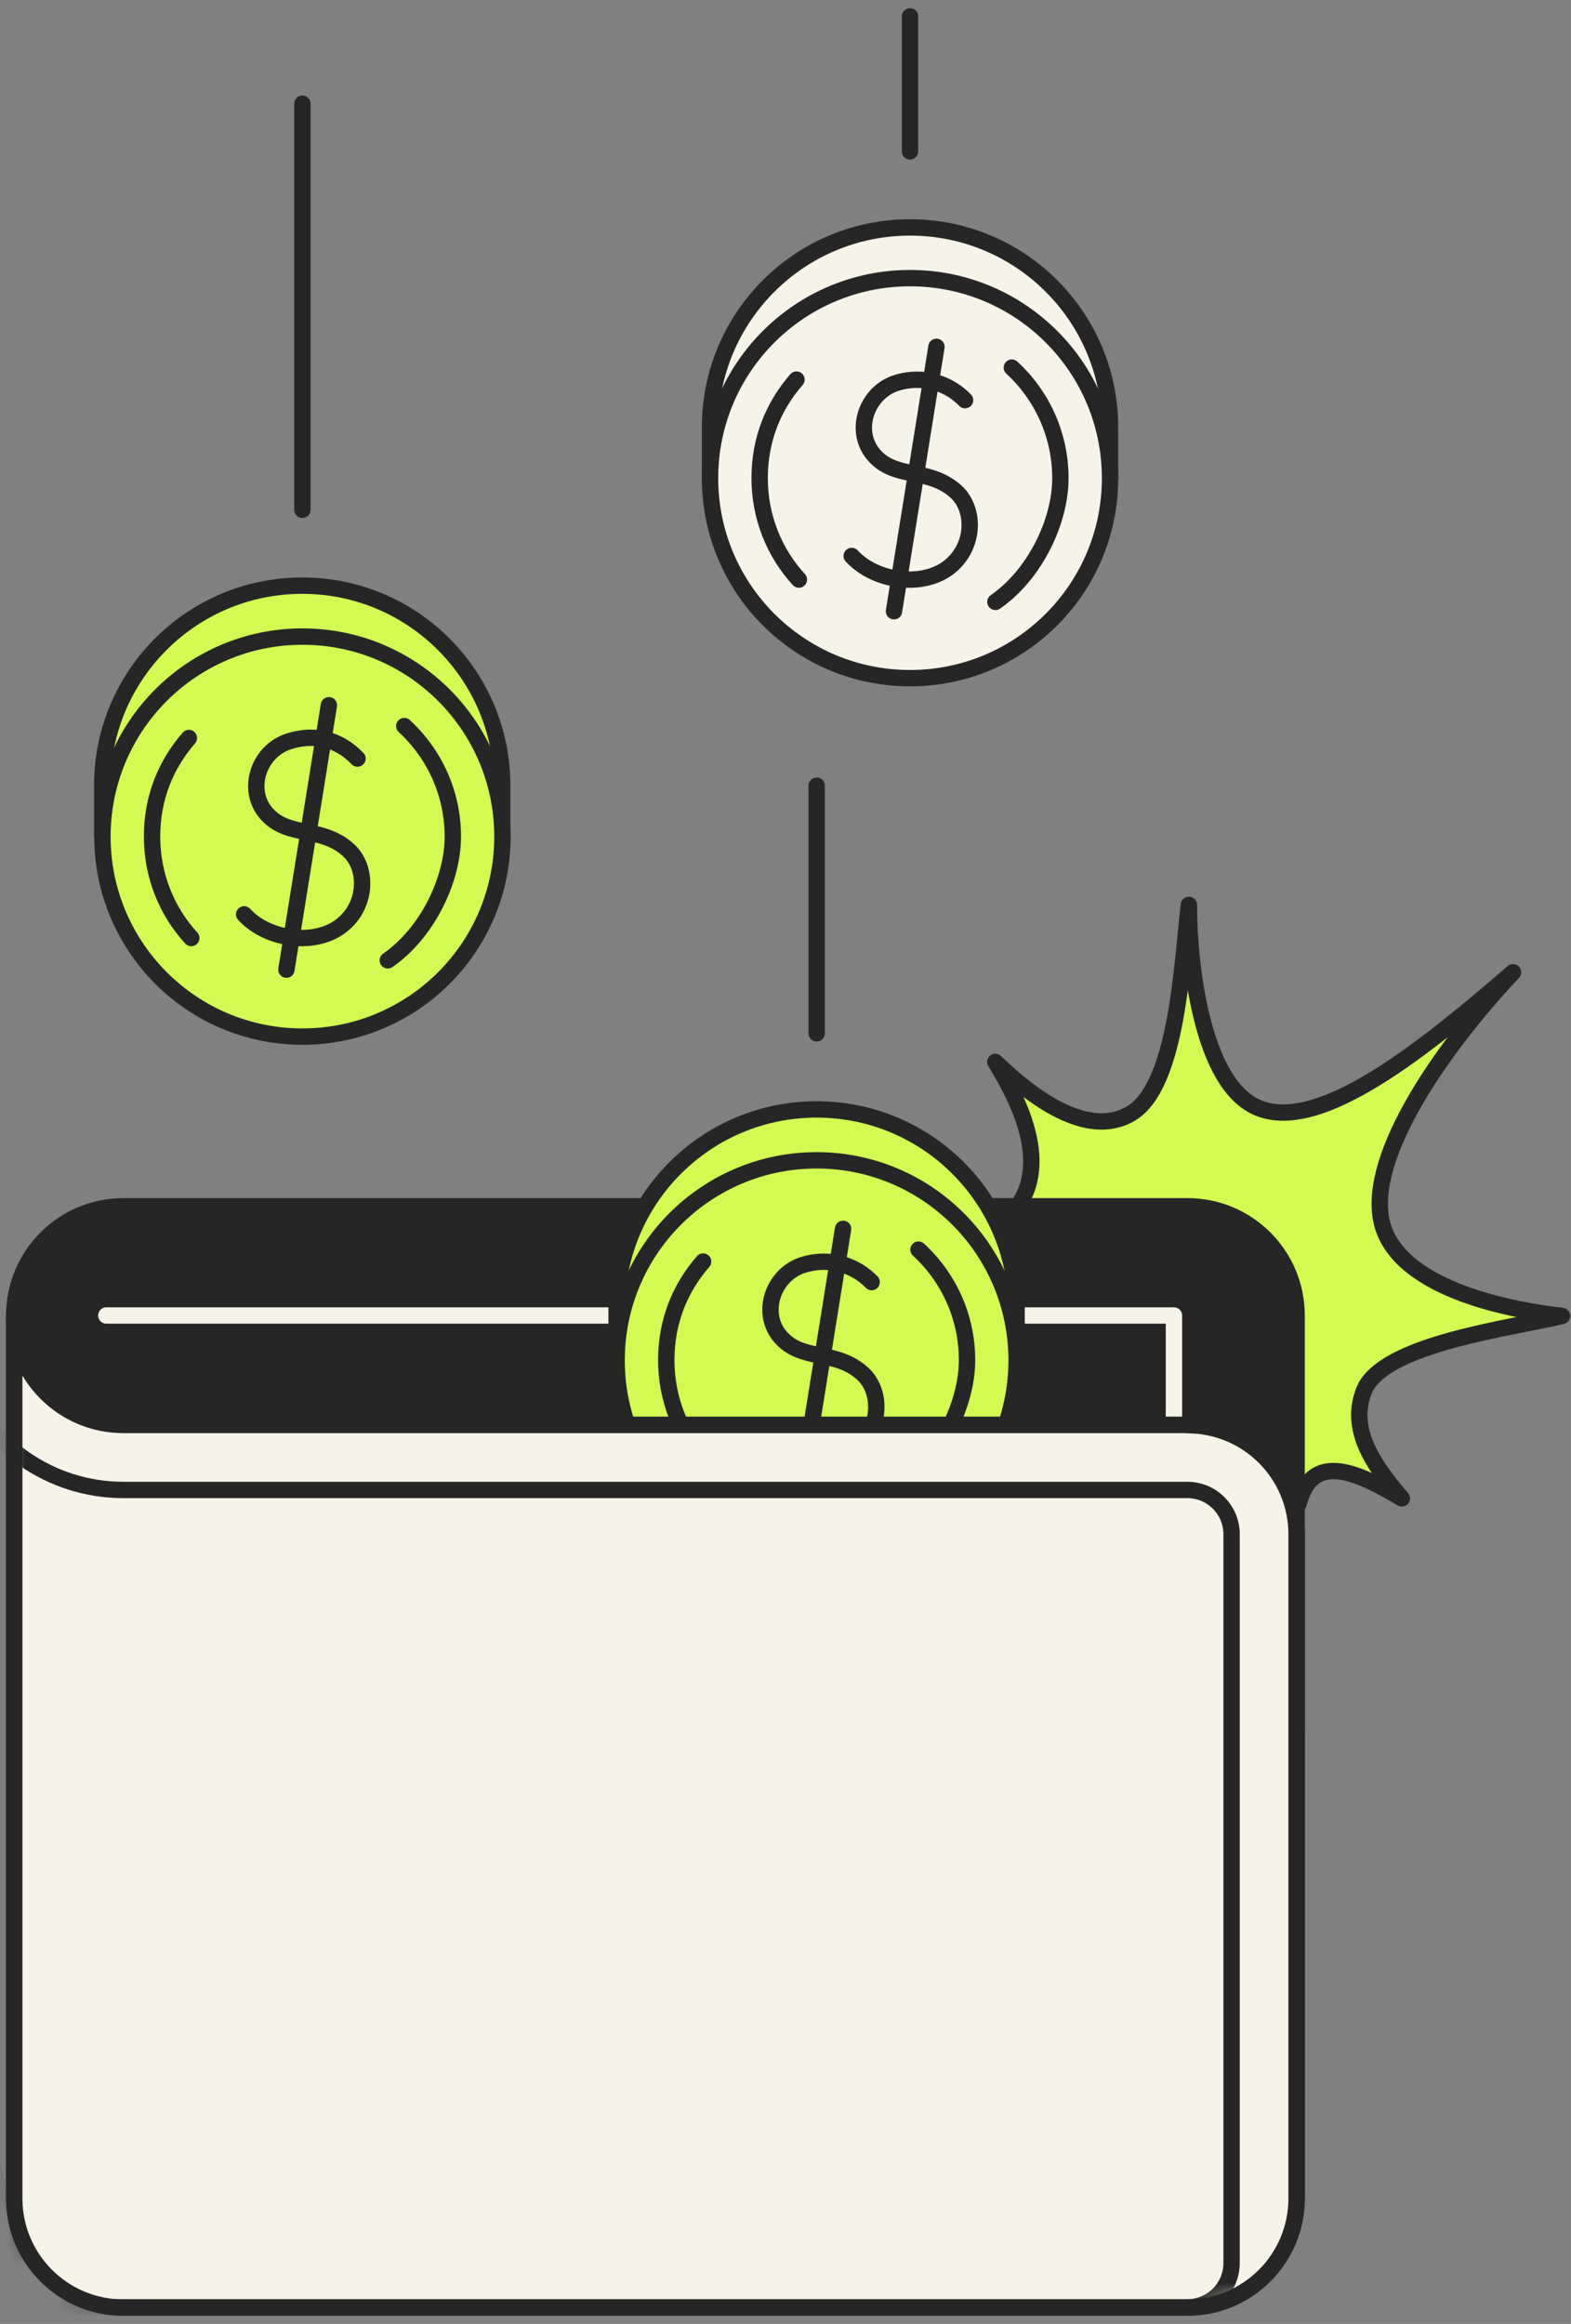
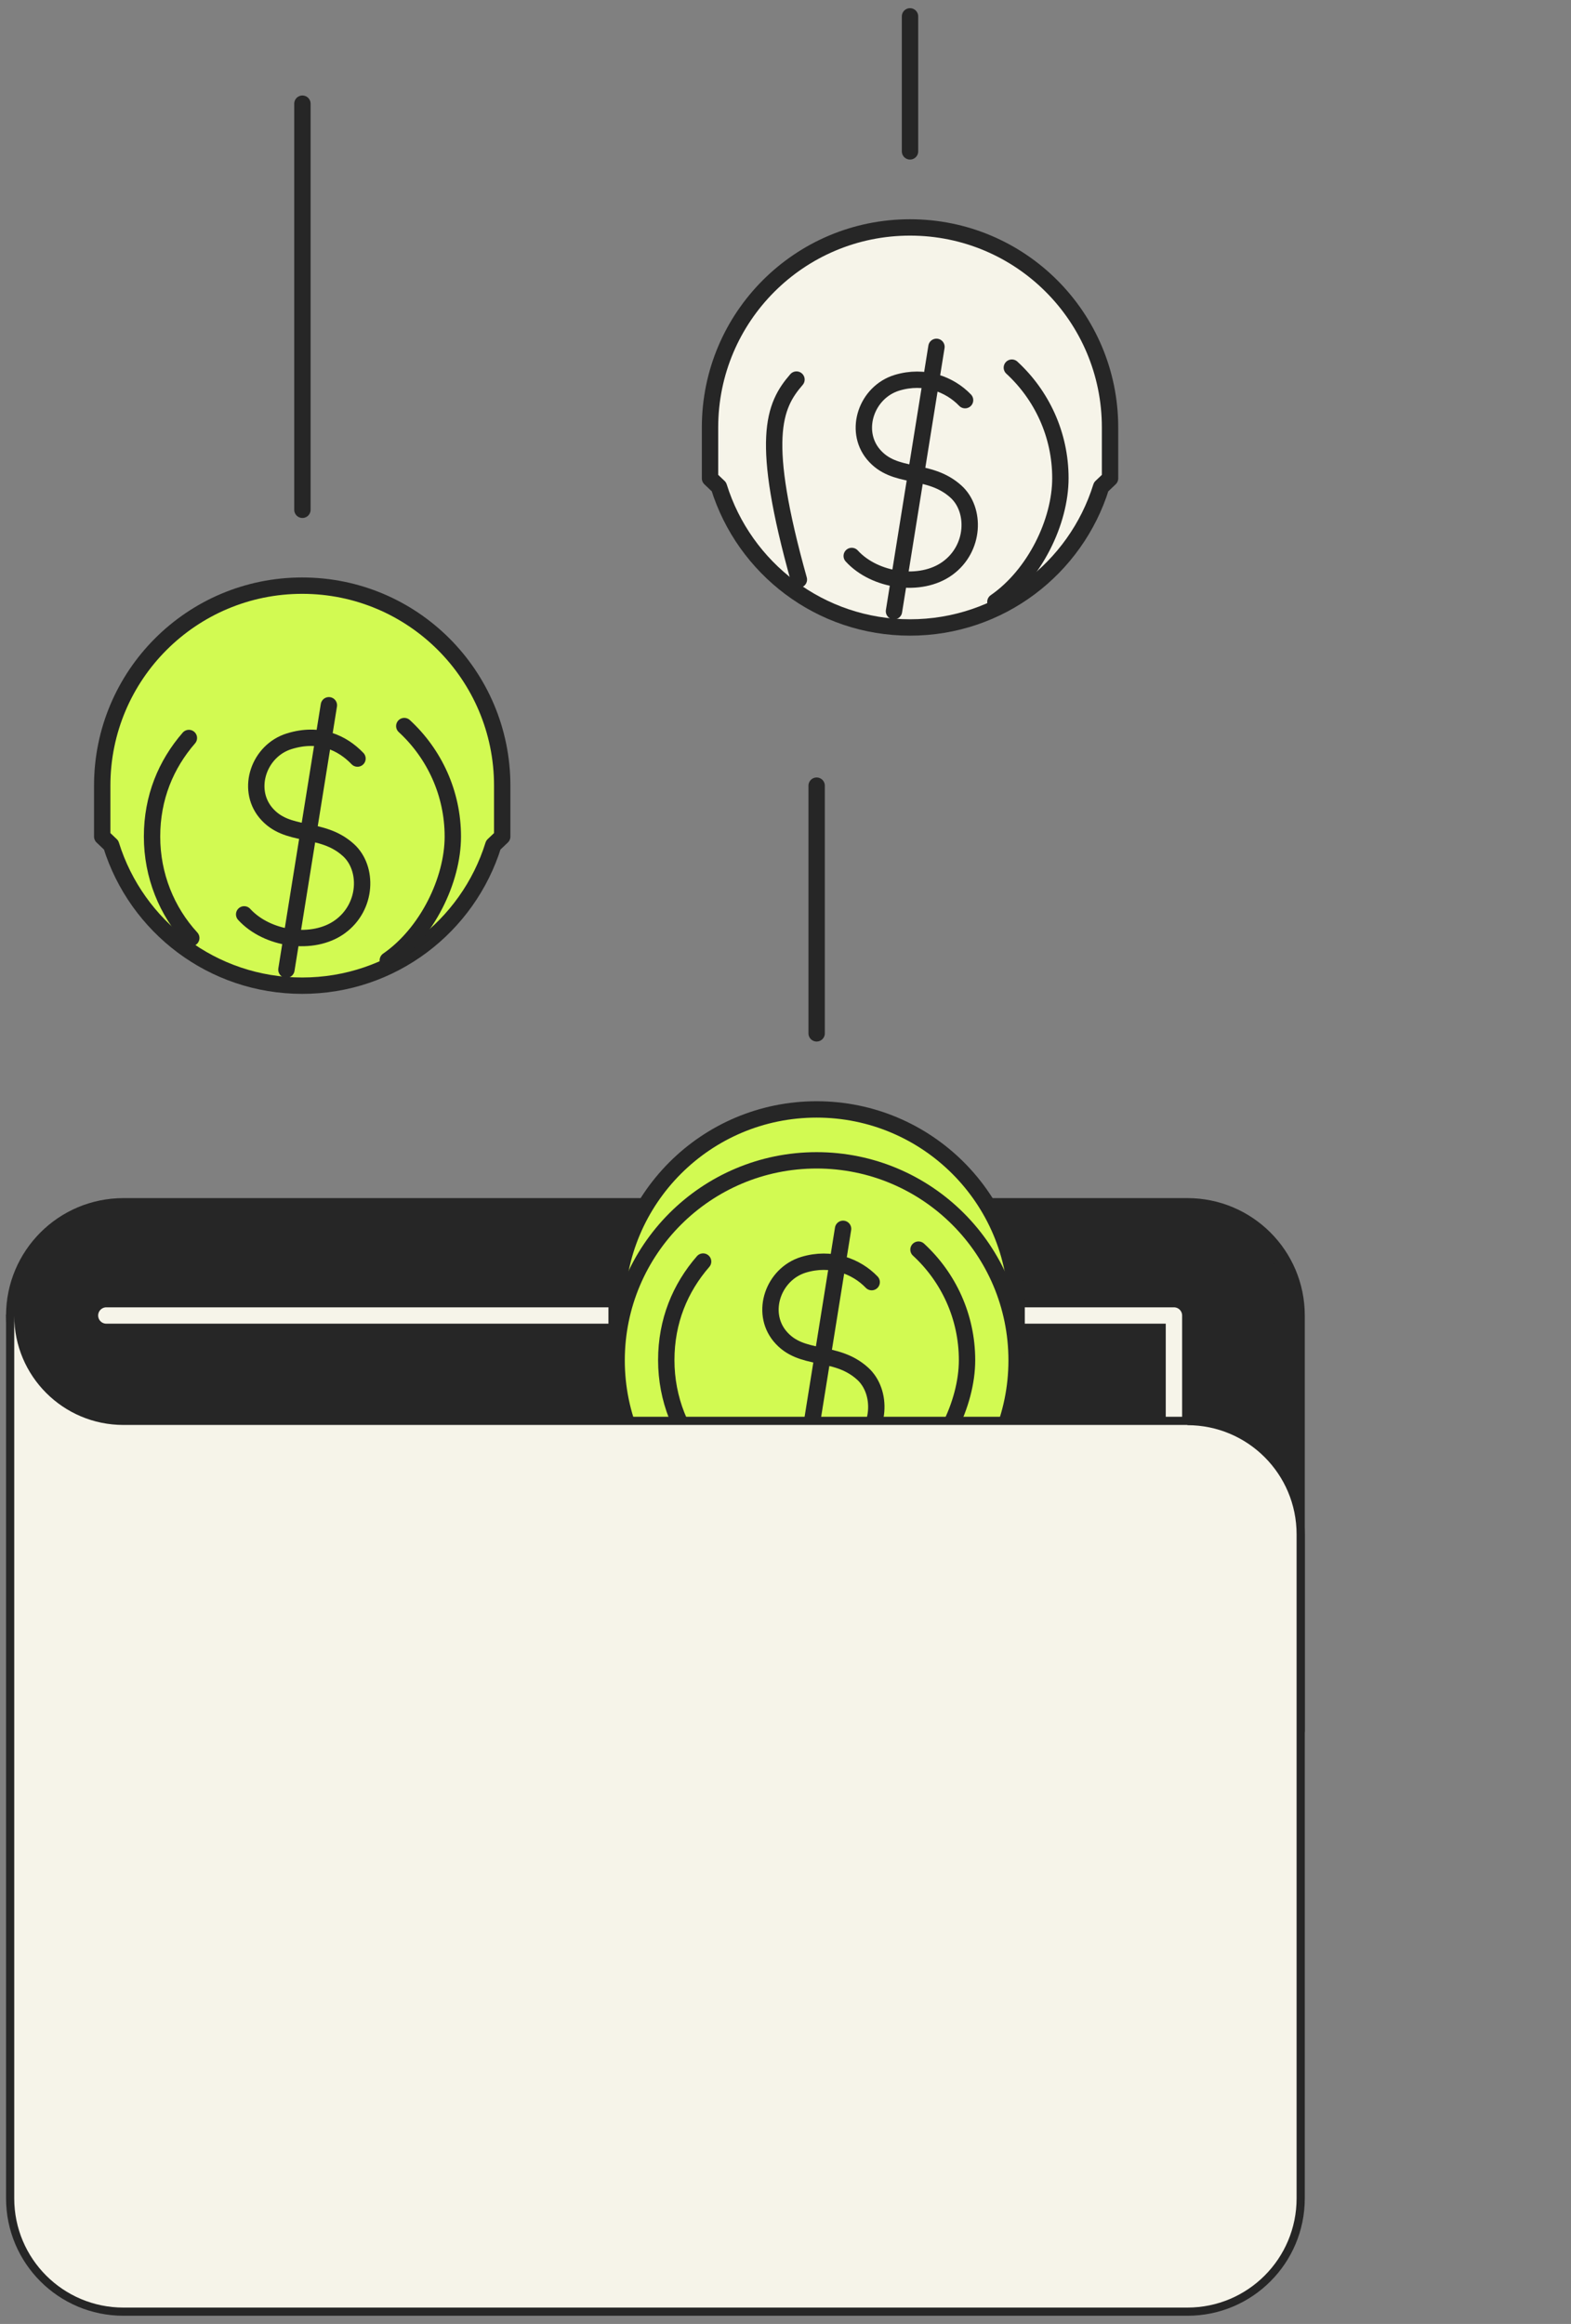
<svg xmlns="http://www.w3.org/2000/svg" width="96" height="142" viewBox="0 0 96 142" fill="none">
  <rect x="0" y="0" width="96" height="142" fill="#808080" stroke="none" />
-   <path d="M61.726 74.264C64.547 71.325 62.071 66.968 60.826 64.889C62.984 66.982 66.453 69.643 69.128 68.028C71.948 66.32 72.227 58.838 72.65 55.29C72.65 59.05 73.471 66.134 76.768 67.644C80.569 69.391 87.123 64.002 92.459 59.408C87.758 64.426 83.27 71.139 84.528 75.006C85.786 78.872 92.525 80.077 95.452 80.408C92.419 81.15 84.488 82.103 83.349 84.976C82.449 87.28 83.799 89.399 85.666 91.557C83.151 90.074 80.237 88.578 79.377 91.809C78.516 95.053 61.726 74.278 61.726 74.278V74.264Z" fill="#D2FA52" stroke="#262626" stroke-linecap="round" stroke-linejoin="round" />
  <path d="M72.558 73.708H7.544C3.85 73.708 0.87 76.701 0.87 80.382C0.87 84.076 3.863 87.055 7.544 87.055H14.217V105.752H79.232V80.382C79.232 76.687 76.24 73.708 72.558 73.708Z" fill="#262626" stroke="#262626" stroke-linecap="round" stroke-linejoin="round" />
  <path d="M6.497 80.381H71.737V94.245" stroke="#F6F4E9" stroke-linecap="round" stroke-linejoin="round" />
  <path d="M30.689 48.006C30.689 41.253 25.221 35.785 18.468 35.785C11.715 35.785 6.246 41.253 6.246 48.006V51.118L6.789 51.635C8.338 56.613 12.973 60.228 18.468 60.228C23.963 60.228 28.597 56.613 30.146 51.635L30.689 51.118V48.006Z" fill="#D2FA52" stroke="#262626" stroke-linecap="round" stroke-linejoin="round" />
-   <path d="M18.481 63.34C25.231 63.34 30.703 57.868 30.703 51.118C30.703 44.368 25.231 38.897 18.481 38.897C11.731 38.897 6.259 44.368 6.259 51.118C6.259 57.868 11.731 63.34 18.481 63.34Z" fill="#D2FA52" stroke="#262626" stroke-linecap="round" stroke-linejoin="round" />
  <path d="M11.688 57.315C10.192 55.687 9.291 53.502 9.291 51.118C9.291 48.735 10.139 46.709 11.542 45.094" fill="#D2FA52" />
  <path d="M11.688 57.315C10.192 55.687 9.291 53.502 9.291 51.118C9.291 48.735 10.139 46.709 11.542 45.094" stroke="#262626" stroke-linecap="round" stroke-linejoin="round" />
  <path d="M24.705 44.365C26.532 46.047 27.671 48.457 27.671 51.118C27.671 53.78 26.095 57.024 23.698 58.679" fill="#D2FA52" />
  <path d="M24.705 44.365C26.532 46.047 27.671 48.457 27.671 51.118C27.671 53.78 26.095 57.024 23.698 58.679" stroke="#262626" stroke-linecap="round" stroke-linejoin="round" />
  <path d="M14.92 55.871C16.324 57.407 19.131 57.818 20.773 56.626C22.454 55.408 22.507 53.038 21.289 51.939C19.621 50.429 17.542 51.237 16.231 49.648C15.026 48.178 15.834 45.861 17.674 45.292C19.515 44.722 20.919 45.385 21.845 46.351" stroke="#262626" stroke-linecap="round" stroke-linejoin="round" />
  <path d="M20.097 43.094L17.502 59.248" stroke="#262626" stroke-linecap="round" stroke-linejoin="round" />
  <path d="M18.48 31.149V6.335" stroke="#262626" stroke-linecap="round" stroke-linejoin="round" />
  <path d="M62.123 80.011C62.123 73.258 56.655 67.789 49.902 67.789C43.148 67.789 37.68 73.258 37.68 80.011V83.122L38.223 83.639C39.772 88.618 44.407 92.232 49.902 92.232C55.397 92.232 60.031 88.618 61.58 83.639L62.123 83.122V80.011Z" fill="#D2FA52" stroke="#262626" stroke-linecap="round" stroke-linejoin="round" />
  <path d="M49.902 95.344C56.651 95.344 62.123 89.872 62.123 83.122C62.123 76.372 56.651 70.9 49.902 70.9C43.152 70.9 37.68 76.372 37.68 83.122C37.68 89.872 43.152 95.344 49.902 95.344Z" fill="#D2FA52" stroke="#262626" stroke-linecap="round" stroke-linejoin="round" />
  <path d="M43.111 89.306C41.614 87.677 40.714 85.493 40.714 83.109C40.714 80.726 41.561 78.7 42.965 77.085" fill="#D2FA52" />
  <path d="M43.111 89.306C41.614 87.677 40.714 85.493 40.714 83.109C40.714 80.726 41.561 78.7 42.965 77.085" stroke="#262626" stroke-linecap="round" stroke-linejoin="round" />
  <path d="M56.127 76.356C57.955 78.038 59.093 80.448 59.093 83.109C59.093 85.771 57.518 89.015 55.121 90.67" fill="#D2FA52" />
  <path d="M56.127 76.356C57.955 78.038 59.093 80.448 59.093 83.109C59.093 85.771 57.518 89.015 55.121 90.67" stroke="#262626" stroke-linecap="round" stroke-linejoin="round" />
  <path d="M46.341 87.863C47.745 89.399 50.552 89.809 52.194 88.618C53.875 87.399 53.928 85.029 52.71 83.93C51.042 82.421 48.963 83.228 47.652 81.639C46.447 80.17 47.255 77.852 49.095 77.283C50.79 76.767 52.339 77.376 53.266 78.342" stroke="#262626" stroke-linecap="round" stroke-linejoin="round" />
  <path d="M51.518 75.085L48.923 91.239" stroke="#262626" stroke-linecap="round" stroke-linejoin="round" />
  <path d="M49.903 63.141V48.006" stroke="#262626" stroke-linecap="round" stroke-linejoin="round" />
  <path d="M67.832 26.119C67.832 19.366 62.363 13.897 55.61 13.897C48.857 13.897 43.388 19.366 43.388 26.119V29.23L43.931 29.747C45.481 34.725 50.115 38.34 55.61 38.34C61.105 38.34 65.74 34.725 67.289 29.747L67.832 29.23V26.119Z" fill="#F6F4E9" stroke="#262626" stroke-linecap="round" stroke-linejoin="round" />
-   <path d="M55.61 41.438C62.36 41.438 67.832 35.967 67.832 29.217C67.832 22.467 62.36 16.995 55.61 16.995C48.86 16.995 43.388 22.467 43.388 29.217C43.388 35.967 48.86 41.438 55.61 41.438Z" fill="#F6F4E9" stroke="#262626" stroke-linecap="round" stroke-linejoin="round" />
-   <path d="M48.817 35.414C47.321 33.786 46.42 31.601 46.42 29.218C46.42 26.834 47.268 24.808 48.671 23.193" stroke="#262626" stroke-linecap="round" stroke-linejoin="round" />
+   <path d="M48.817 35.414C46.42 26.834 47.268 24.808 48.671 23.193" stroke="#262626" stroke-linecap="round" stroke-linejoin="round" />
  <path d="M61.832 22.464C63.659 24.146 64.798 26.556 64.798 29.217C64.798 31.879 63.222 35.123 60.826 36.778" stroke="#262626" stroke-linecap="round" stroke-linejoin="round" />
  <path d="M52.047 33.971C53.451 35.507 56.258 35.918 57.9 34.726C59.582 33.508 59.635 31.137 58.416 30.038C56.748 28.529 54.669 29.337 53.358 27.748C52.153 26.278 52.961 23.961 54.802 23.391C56.496 22.875 58.046 23.484 58.973 24.451" stroke="#262626" stroke-linecap="round" stroke-linejoin="round" />
  <path d="M57.225 21.193L54.629 37.348" stroke="#262626" stroke-linecap="round" stroke-linejoin="round" />
  <path d="M55.609 9.249V1" stroke="#262626" stroke-linecap="round" stroke-linejoin="round" />
  <path d="M72.558 87.069H7.544C3.85 87.069 0.87 84.076 0.87 80.395V134.327C0.87 138.021 3.863 141 7.544 141H72.558C76.253 141 79.232 138.008 79.232 134.327V93.755C79.232 90.061 76.24 87.082 72.558 87.082V87.069Z" fill="#F6F4E9" stroke="#262626" stroke-linecap="round" stroke-linejoin="round" />
  <path d="M72.558 87.069H7.544C3.85 87.069 0.87 84.076 0.87 80.395V134.327C0.87 138.021 3.863 141 7.544 141H72.558C76.253 141 79.232 138.008 79.232 134.327V93.755C79.232 90.061 76.24 87.082 72.558 87.082V87.069Z" fill="#F6F4E9" />
  <mask id="mask0_16992_3907" style="mask-type:luminance" maskUnits="userSpaceOnUse" x="0" y="80" width="80" height="61">
-     <path d="M72.558 87.069H7.544C3.85 87.069 0.87 84.076 0.87 80.395V134.327C0.87 138.021 3.863 141 7.544 141H72.558C76.253 141 79.232 138.008 79.232 134.327V93.755C79.232 90.061 76.24 87.082 72.558 87.082V87.069Z" fill="white" />
-   </mask>
+     </mask>
  <g mask="url(#mask0_16992_3907)">
    <path d="M3.571 141C2.074 141 0.869 139.782 0.869 138.299V137.823L-12.001 84.368H-2.335C-0.759 88.274 3.081 91.041 7.543 91.041H72.558C74.054 91.041 75.259 92.259 75.259 93.743V138.286C75.259 139.782 74.04 140.987 72.558 140.987H3.571V141Z" stroke="#262626" stroke-linecap="round" stroke-linejoin="round" />
  </g>
-   <path d="M72.558 87.069H7.544C3.85 87.069 0.87 84.076 0.87 80.395V134.327C0.87 138.021 3.863 141 7.544 141H72.558C76.253 141 79.232 138.008 79.232 134.327V93.755C79.232 90.061 76.24 87.082 72.558 87.082V87.069Z" stroke="#262626" stroke-linecap="round" stroke-linejoin="round" />
</svg>